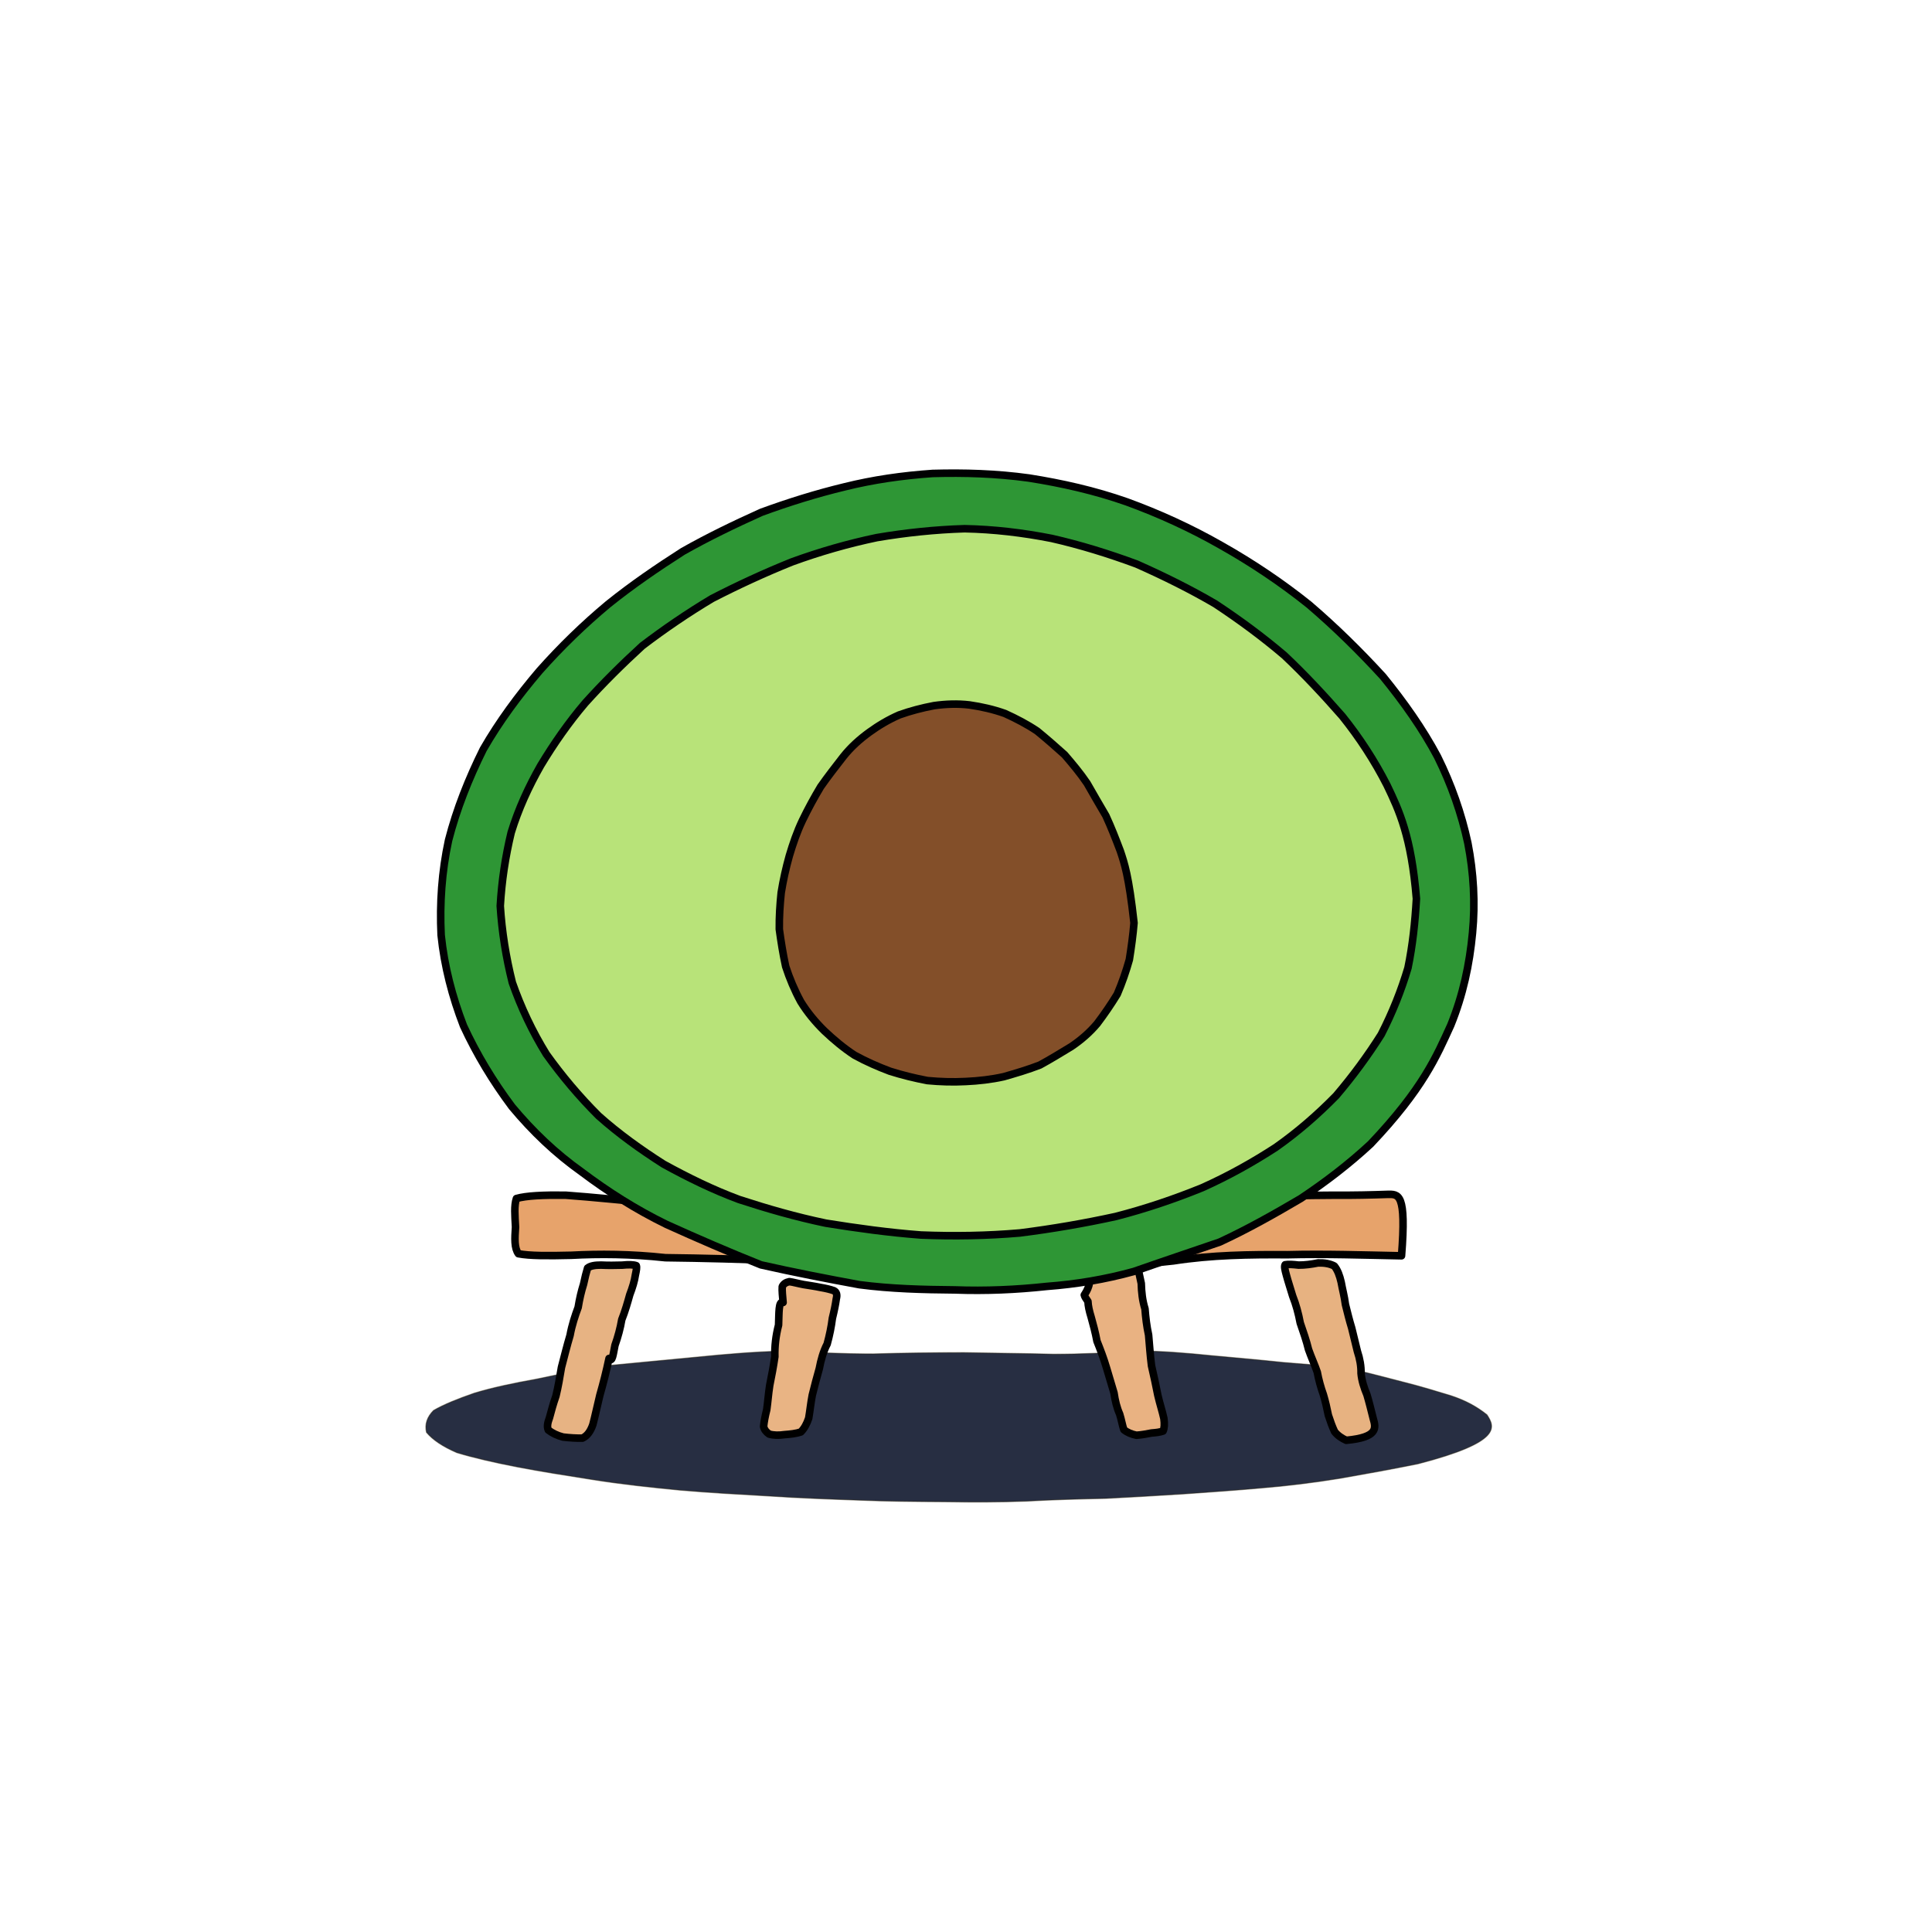
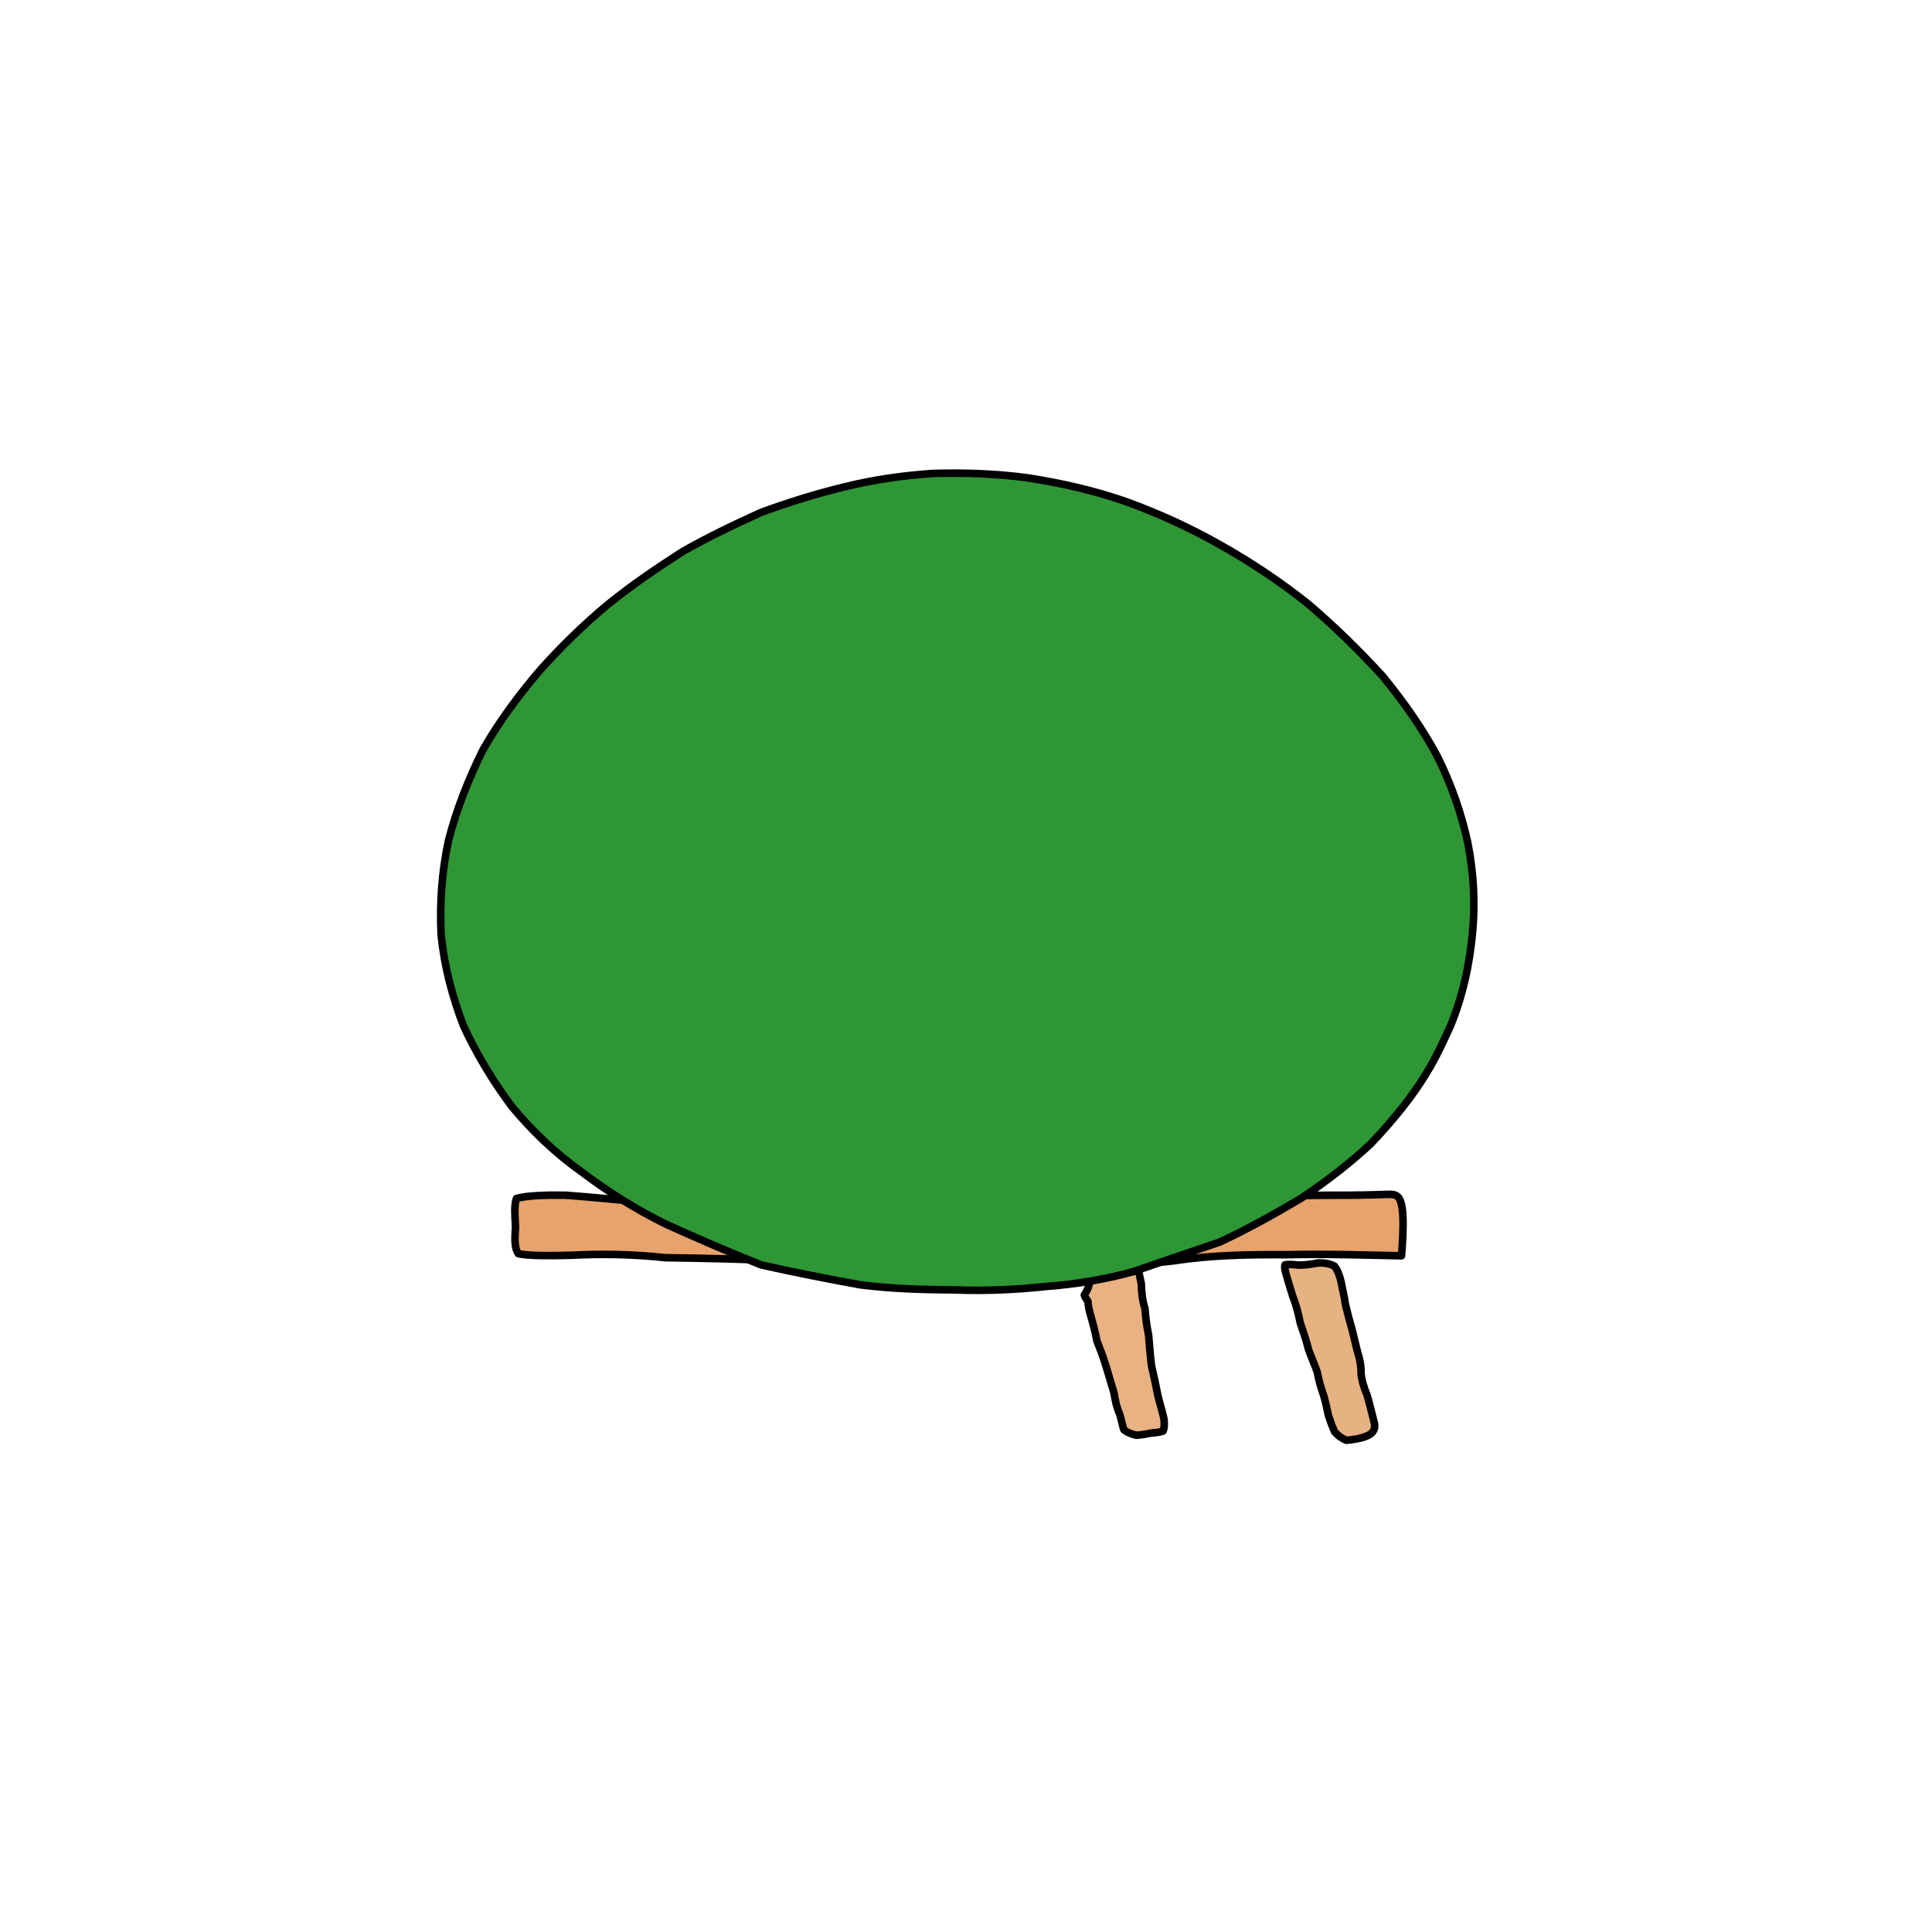
<svg xmlns="http://www.w3.org/2000/svg" version="1.1" width="512" height="512" viewBox="0 0 512 512">
  <defs />
  <g>
-     <path d="M 375.833 387.926 C 368.802 389.358 361.888 390.597 355.01 391.802 C 348.082 392.927 341.158 393.777 334.237 394.348 C 327.396 394.963 320.532 395.432 313.648 395.92 C 306.774 396.343 299.878 396.767 293.005 397.11 C 286.05 397.26 279.021 397.435 271.963 397.839 C 264.819 398.113 257.551 398.108 250.171 397.993 C 242.67 397.946 235.088 397.891 227.426 397.562 C 219.616 397.286 211.735 397.009 203.895 396.474 C 195.963 396.017 188.022 395.596 180.155 394.907 C 172.368 394.158 164.757 393.337 157.347 392.166 C 150.149 391.034 143.314 389.967 136.912 388.728 C 130.991 387.583 125.631 386.351 121.071 384.979 C 117.348 383.37 114.664 381.582 113.008 379.593 C 112.501 377.466 113.178 375.484 114.892 373.771 C 117.661 372.169 121.34 370.701 125.683 369.192 C 130.599 367.704 136.116 366.554 142.172 365.468 C 148.547 364.118 155.303 362.719 162.352 361.768 C 169.643 361.109 177.09 360.328 184.681 359.64 C 192.301 358.878 199.975 358.212 207.719 358.037 C 215.565 358.373 223.431 358.812 231.423 358.79 C 239.439 358.537 247.502 358.456 255.438 358.445 C 263.41 358.611 271.267 358.655 279.042 358.866 C 286.527 358.89 293.787 358.509 300.884 358.011 C 307.828 357.984 314.55 358.59 321.136 359.25 C 327.582 359.837 333.947 360.402 340.154 361.055 C 346.112 361.531 351.863 361.964 357.379 362.639 C 362.576 363.792 367.462 365.132 372.115 366.317 C 376.516 367.422 380.657 368.686 384.544 369.876 C 388.17 371.067 391.293 372.687 394.069 374.933 C 396.183 378.18 398.207 382.128 375.833 387.926" stroke-width="0.255" fill="rgb(39, 46, 66)" opacity="1.0" stroke="rgb(30, 22, 0)" stroke-opacity="0.454" stroke-linecap="round" stroke-linejoin="round" />
    <path d="M 371.419 332.797 C 361.35 332.605 351.229 332.254 341.19 332.51 C 331.135 332.445 321.113 332.575 310.945 334.154 C 300.441 335.317 289.466 336.106 278.06 336.491 C 266.479 336.508 254.808 336.314 242.984 335.943 C 231.096 335.404 219.365 334.773 207.906 334.163 C 196.821 333.68 186.262 333.428 176.335 333.305 C 167.192 332.309 158.826 332.261 151.403 332.66 C 145.172 332.811 140.428 332.827 137.386 332.254 C 136.271 330.724 136.412 328.229 136.619 325.177 C 136.46 322.137 136.217 319.519 136.856 317.62 C 139.495 316.862 143.991 316.666 149.882 316.741 C 157.08 317.257 165.293 318.129 174.331 318.945 C 184.172 319.506 194.674 319.83 205.688 320.035 C 216.939 320.155 228.306 320.191 239.792 320.048 C 251.291 319.797 262.566 319.489 273.708 319.217 C 284.553 318.88 295.055 318.508 305.055 318.11 C 314.553 317.732 323.537 317.408 332.006 317.142 C 339.763 316.919 346.842 316.777 353.197 316.744 C 358.846 316.785 363.704 316.661 367.659 316.522 C 370.641 316.484 372.751 316.03 371.419 332.797" stroke-width="2" fill="rgb(231, 163, 107)" opacity="1.0" stroke="rgb(0, 0, 0)" stroke-opacity="1.0" stroke-linecap="round" stroke-linejoin="round" />
-     <path d="M 161.398 360 C 160.696 363.343 159.858 366.632 158.965 369.746 C 158.27 372.623 157.715 375.235 157.111 377.534 C 156.491 379.334 155.609 380.54 154.355 381.121 C 152.793 381.153 150.967 381.047 149.198 380.831 C 147.669 380.443 146.35 379.787 145.305 378.98 C 144.92 378.103 145.102 377.081 145.614 375.734 C 146.08 374.003 146.58 372.089 147.325 369.984 C 147.921 367.567 148.332 365.099 148.793 362.36 C 149.54 359.525 150.236 356.664 151.072 353.875 C 151.585 351.101 152.389 348.694 153.218 346.463 C 153.572 344.26 154.045 342.234 154.644 340.333 C 155 338.636 155.38 337.118 155.714 336.047 C 156.478 335.436 157.708 335.263 159.293 335.264 C 161.103 335.352 163.004 335.339 164.865 335.278 C 166.564 335.108 167.876 335.129 168.619 335.41 C 168.795 335.872 168.643 336.649 168.386 337.868 C 168.158 339.45 167.631 341.188 166.899 343.096 C 166.311 345.197 165.651 347.534 164.773 349.717 C 164.399 351.955 163.753 354.322 162.973 356.511 C 162.491 358.875 162.266 361.249 161.398 360" stroke-width="2" fill="rgb(231, 179, 131)" opacity="1.0" stroke="rgb(0, 0, 0)" stroke-opacity="1.0" stroke-linecap="round" stroke-linejoin="round" />
-     <path d="M 207.53 345.174 C 207.389 343.504 207.219 342.066 207.305 340.962 C 207.668 340.223 208.275 339.831 209.191 339.647 C 210.232 339.781 211.458 340.144 212.961 340.423 C 214.502 340.678 215.966 340.874 217.425 341.185 C 218.83 341.424 220.034 341.698 220.995 342.051 C 221.706 342.394 221.905 343.134 221.629 344.189 C 221.425 345.663 221.068 347.427 220.592 349.333 C 220.313 351.548 219.837 353.898 219.205 356.181 C 218.181 358.155 217.555 360.384 217.118 362.695 C 216.455 364.963 215.858 367.343 215.261 369.717 C 214.847 371.86 214.647 373.926 214.316 375.831 C 213.815 377.326 213.148 378.572 212.229 379.49 C 210.975 379.91 209.442 380.084 207.898 380.191 C 206.375 380.423 204.967 380.38 203.833 380.05 C 203.029 379.485 202.551 378.896 202.366 378.041 C 202.481 376.8 202.765 375.284 203.197 373.583 C 203.479 371.63 203.624 369.451 203.984 367.137 C 204.479 364.727 204.955 362.193 205.346 359.536 C 205.279 356.792 205.584 354.015 206.33 351.147 C 206.465 347.979 206.288 344.641 207.53 345.174" stroke-width="2" fill="rgb(233, 180, 132)" opacity="1.0" stroke="rgb(0, 0, 0)" stroke-opacity="1.0" stroke-linecap="round" stroke-linejoin="round" />
    <path d="M 300.995 333.71 C 301.489 335.782 302.008 337.931 302.448 340.122 C 302.512 342.433 302.749 344.669 303.435 346.844 C 303.607 349.103 303.876 351.42 304.391 353.793 C 304.627 356.426 304.812 359.224 305.161 361.935 C 305.794 364.601 306.337 367.257 306.835 369.741 C 307.354 371.992 308.041 374.06 308.442 375.91 C 308.64 377.406 308.576 378.497 308.228 379.249 C 307.362 379.557 306.33 379.675 305.188 379.756 C 303.937 379.994 302.546 380.27 301.17 380.356 C 299.87 380.09 298.713 379.618 297.83 378.884 C 297.43 377.732 297.196 376.244 296.714 374.72 C 295.987 373.098 295.525 371.216 295.223 369.141 C 294.596 367.009 293.899 364.774 293.205 362.377 C 292.49 359.964 291.588 357.607 290.708 355.413 C 290.277 353.109 289.711 350.994 289.168 349.06 C 288.66 347.418 288.365 346.036 288.319 344.894 C 287.808 344.133 287.44 343.633 287.352 343.179 C 287.717 342.599 288.231 341.809 288.541 340.749 C 288.814 339.465 289.132 338.196 289.416 336.897 C 289.603 335.597 289.71 334.207 300.995 333.71" stroke-width="2" fill="rgb(233, 178, 130)" opacity="1.0" stroke="rgb(0, 0, 0)" stroke-opacity="1.0" stroke-linecap="round" stroke-linejoin="round" />
    <path d="M 356.774 381.693 C 355.569 381.159 354.504 380.433 353.683 379.406 C 353.07 378.098 352.538 376.629 352.033 375.063 C 351.666 373.243 351.232 371.317 350.701 369.561 C 350.038 367.725 349.46 365.639 349.092 363.638 C 348.454 361.754 347.526 359.771 346.776 357.63 C 346.229 355.358 345.383 352.933 344.569 350.575 C 344.106 348.101 343.436 345.628 342.573 343.477 C 341.94 341.333 341.303 339.455 340.887 337.86 C 340.525 336.527 340.312 335.634 340.572 335.172 C 341.409 335.006 342.626 335.09 344.148 335.266 C 345.82 335.281 347.57 335.034 349.306 334.688 C 350.952 334.638 352.415 334.875 353.612 335.508 C 354.505 336.582 355.051 338.139 355.425 339.802 C 355.752 341.655 356.281 343.555 356.555 345.704 C 357.085 347.813 357.569 349.837 358.218 351.947 C 358.739 354.163 359.246 356.181 359.721 358.11 C 360.384 360.094 360.729 362.06 360.69 363.931 C 360.862 365.883 361.486 367.801 362.263 369.652 C 362.846 371.619 363.365 373.733 363.935 376.005 C 364.619 378.386 365.282 380.909 356.774 381.693" stroke-width="2" fill="rgb(231, 178, 129)" opacity="1.0" stroke="rgb(0, 0, 0)" stroke-opacity="1.0" stroke-linecap="round" stroke-linejoin="round" />
    <path d="M 363.222 303.171 C 357.532 308.45 351.336 313.209 344.695 317.629 C 337.671 321.766 330.616 325.745 323.231 329.164 C 315.51 331.811 307.894 334.354 300.486 336.954 C 292.886 339.057 285.212 340.326 277.402 340.912 C 269.399 341.779 261.259 342.147 253.007 341.84 C 244.556 341.77 236.103 341.556 227.754 340.459 C 219.051 338.856 210.266 337.149 201.664 335.201 C 193.314 331.873 184.814 328.194 176.579 324.463 C 168.561 320.552 161.106 315.82 154.133 310.565 C 147.136 305.592 141.096 299.793 135.682 293.296 C 130.646 286.558 126.357 279.476 122.831 271.854 C 119.846 264.12 117.76 256.117 116.903 247.801 C 116.501 239.403 117.074 231.001 118.87 222.685 C 120.996 214.408 124.215 206.338 128.075 198.56 C 132.323 191.164 137.431 184.289 142.96 177.791 C 148.64 171.388 154.723 165.494 161.146 160.141 C 167.556 154.98 174.266 150.417 180.969 146.126 C 187.775 142.272 194.76 138.923 201.779 135.761 C 209.012 133.112 216.342 130.823 223.845 129.014 C 231.329 127.152 239.102 126.028 247.169 125.47 C 255.537 125.24 264.049 125.485 272.695 126.683 C 281.439 128.07 290.071 130.001 298.631 133.01 C 307.155 136.115 315.524 139.927 323.638 144.556 C 331.808 149.165 339.637 154.406 346.917 160.245 C 353.933 166.242 360.421 172.648 366.494 179.273 C 372.053 186.108 377.01 193.103 380.954 200.514 C 384.637 207.942 387.318 215.611 389.003 223.441 C 390.536 231.368 390.993 239.246 390.229 247.239 C 389.444 255.571 387.729 263.672 384.467 271.692 C 380.717 279.9 377.153 288.481 363.222 303.171" stroke-width="2" fill="rgb(46, 150, 53)" opacity="1.0" stroke="rgb(0, 0, 2)" stroke-opacity="1.0" stroke-linecap="round" stroke-linejoin="round" />
-     <path d="M 375.365 238.166 C 375.009 244.377 374.369 250.449 373.129 256.496 C 371.35 262.481 369.006 268.368 366.029 274.166 C 362.516 279.724 358.539 285.157 354.074 290.393 C 349.219 295.349 343.949 299.954 338.119 304.055 C 332 308.033 325.569 311.636 318.577 314.766 C 311.311 317.717 303.691 320.32 295.665 322.384 C 287.371 324.199 278.889 325.659 270.266 326.747 C 261.585 327.497 252.823 327.642 244.085 327.293 C 235.538 326.648 227.109 325.482 218.851 324.152 C 210.86 322.482 203.312 320.305 195.883 317.883 C 188.871 315.284 182.251 312.02 175.861 308.509 C 169.796 304.647 163.964 300.466 158.626 295.701 C 153.552 290.641 148.944 285.174 144.784 279.361 C 141.088 273.373 138.068 266.981 135.774 260.408 C 134.089 253.706 132.999 246.819 132.578 240.087 C 132.956 233.504 133.936 226.995 135.47 220.625 C 137.368 214.425 140.06 208.54 143.307 202.84 C 146.77 197.099 150.651 191.516 155.081 186.308 C 159.823 181.044 164.872 176.046 170.23 171.139 C 176.091 166.677 182.263 162.461 188.718 158.609 C 195.558 155.09 202.636 151.822 209.875 148.91 C 217.201 146.238 224.686 144.082 232.365 142.474 C 240.042 141.172 247.806 140.357 255.622 140.115 C 263.358 140.268 271.021 141.172 278.722 142.688 C 286.317 144.418 293.836 146.747 301.187 149.468 C 308.341 152.637 315.367 156.112 322.038 160.011 C 328.463 164.254 334.581 168.762 340.35 173.674 C 345.792 178.802 350.854 184.248 355.713 189.788 C 360.251 195.444 364.229 201.541 367.557 208.057 C 370.8 214.808 374.01 221.665 375.365 238.166" stroke-width="2" fill="rgb(184, 227, 121)" opacity="1.0" stroke="rgb(0, 0, 4)" stroke-opacity="1.0" stroke-linecap="round" stroke-linejoin="round" />
-     <path d="M 300.525 244.582 C 300.254 247.844 299.804 251.112 299.29 254.324 C 298.423 257.403 297.373 260.461 296.082 263.472 C 294.448 266.155 292.676 268.744 290.758 271.278 C 288.785 273.619 286.524 275.584 283.925 277.342 C 281.173 279.007 278.477 280.675 275.589 282.244 C 272.521 283.437 269.273 284.403 265.996 285.339 C 262.708 286.072 259.336 286.459 255.879 286.613 C 252.484 286.79 249.141 286.684 245.762 286.363 C 242.405 285.728 239.05 284.901 235.826 283.879 C 232.605 282.667 229.467 281.293 226.438 279.622 C 223.6 277.759 220.983 275.577 218.5 273.225 C 216.091 270.87 213.948 268.285 212.216 265.471 C 210.576 262.469 209.242 259.294 208.212 256.116 C 207.497 252.822 206.975 249.533 206.525 246.25 C 206.483 242.969 206.689 239.768 207.025 236.556 C 207.557 233.241 208.28 230.002 209.182 226.788 C 210.133 223.602 211.195 220.47 212.67 217.388 C 214.139 214.344 215.767 211.356 217.49 208.484 C 219.421 205.726 221.464 203.118 223.468 200.536 C 225.468 198.01 227.81 195.921 230.352 194.068 C 232.855 192.246 235.49 190.697 238.301 189.465 C 241.283 188.4 244.334 187.606 247.515 187.001 C 250.648 186.563 253.781 186.445 256.908 186.817 C 260.09 187.282 263.209 187.978 266.294 189.072 C 269.343 190.456 272.22 191.96 274.855 193.732 C 277.385 195.799 279.805 197.918 282.126 200.01 C 284.187 202.409 286.273 204.877 288.092 207.581 C 289.708 210.476 291.438 213.346 293.064 216.166 C 294.494 219.264 295.718 222.413 296.906 225.552 C 297.97 228.759 299.144 232.047 300.525 244.582" stroke-width="2" fill="rgb(131, 79, 41)" opacity="1.0" stroke="rgb(0, 0, 2)" stroke-opacity="1.0" stroke-linecap="round" stroke-linejoin="round" />
  </g>
</svg>